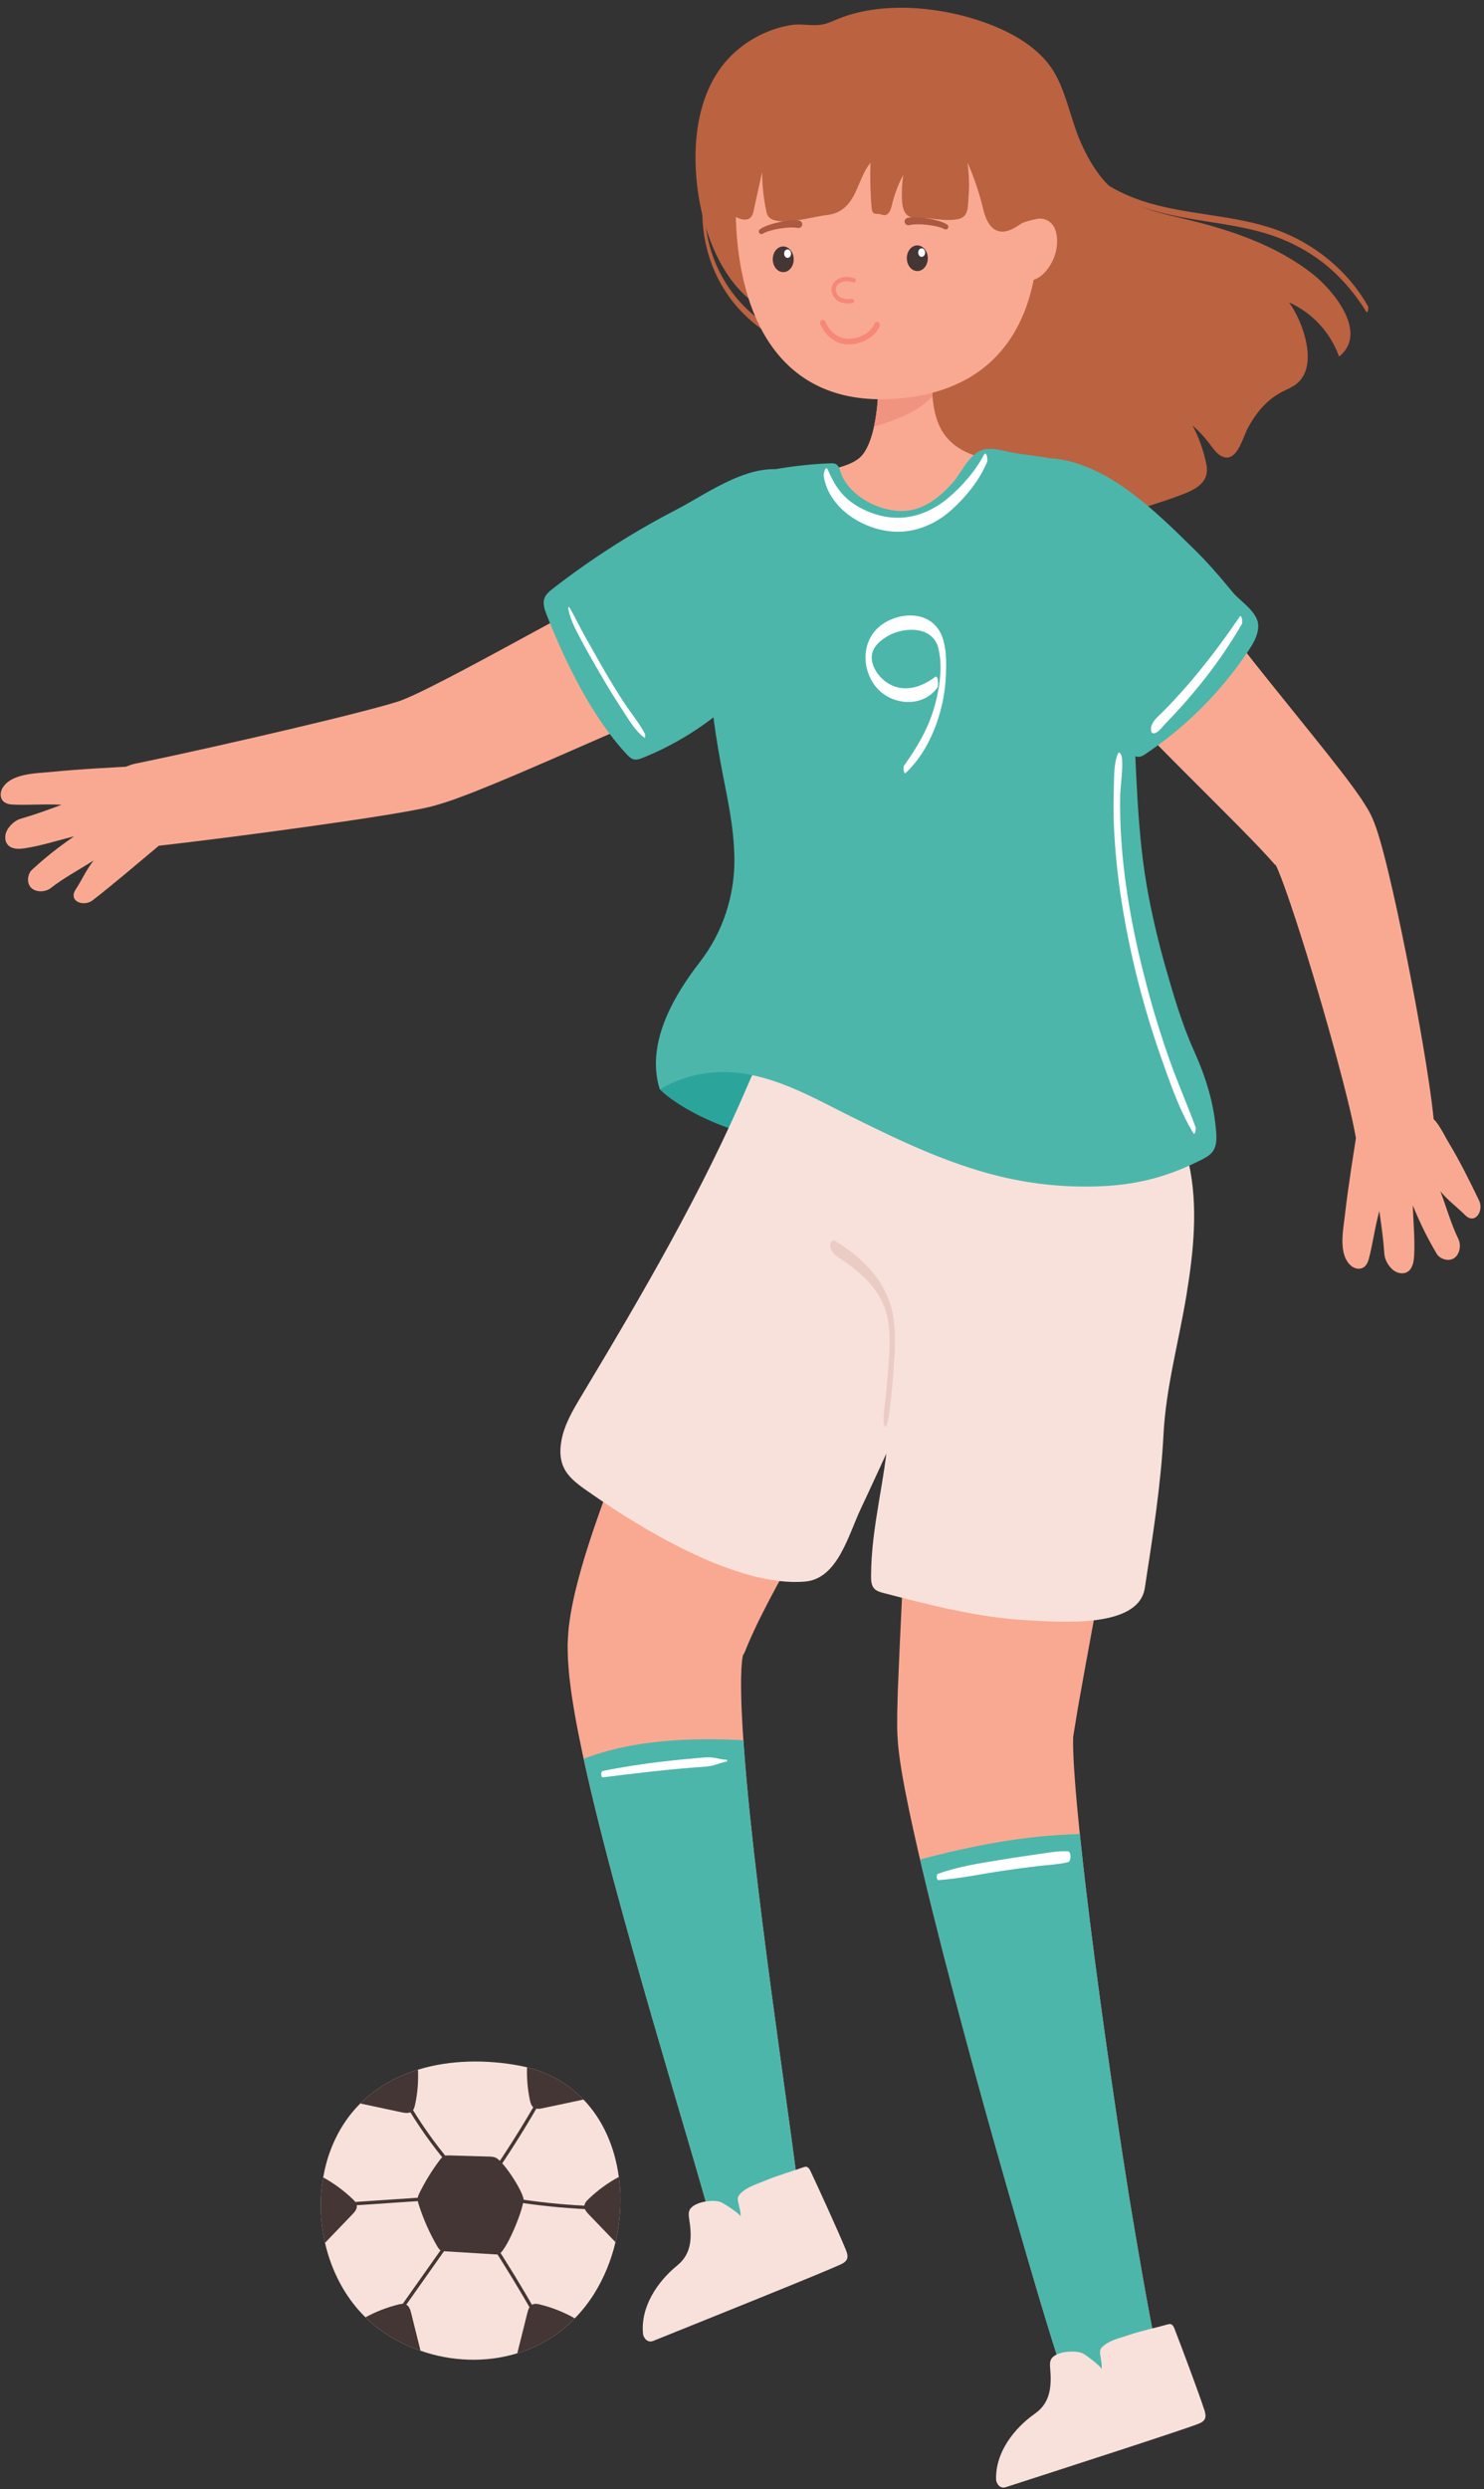
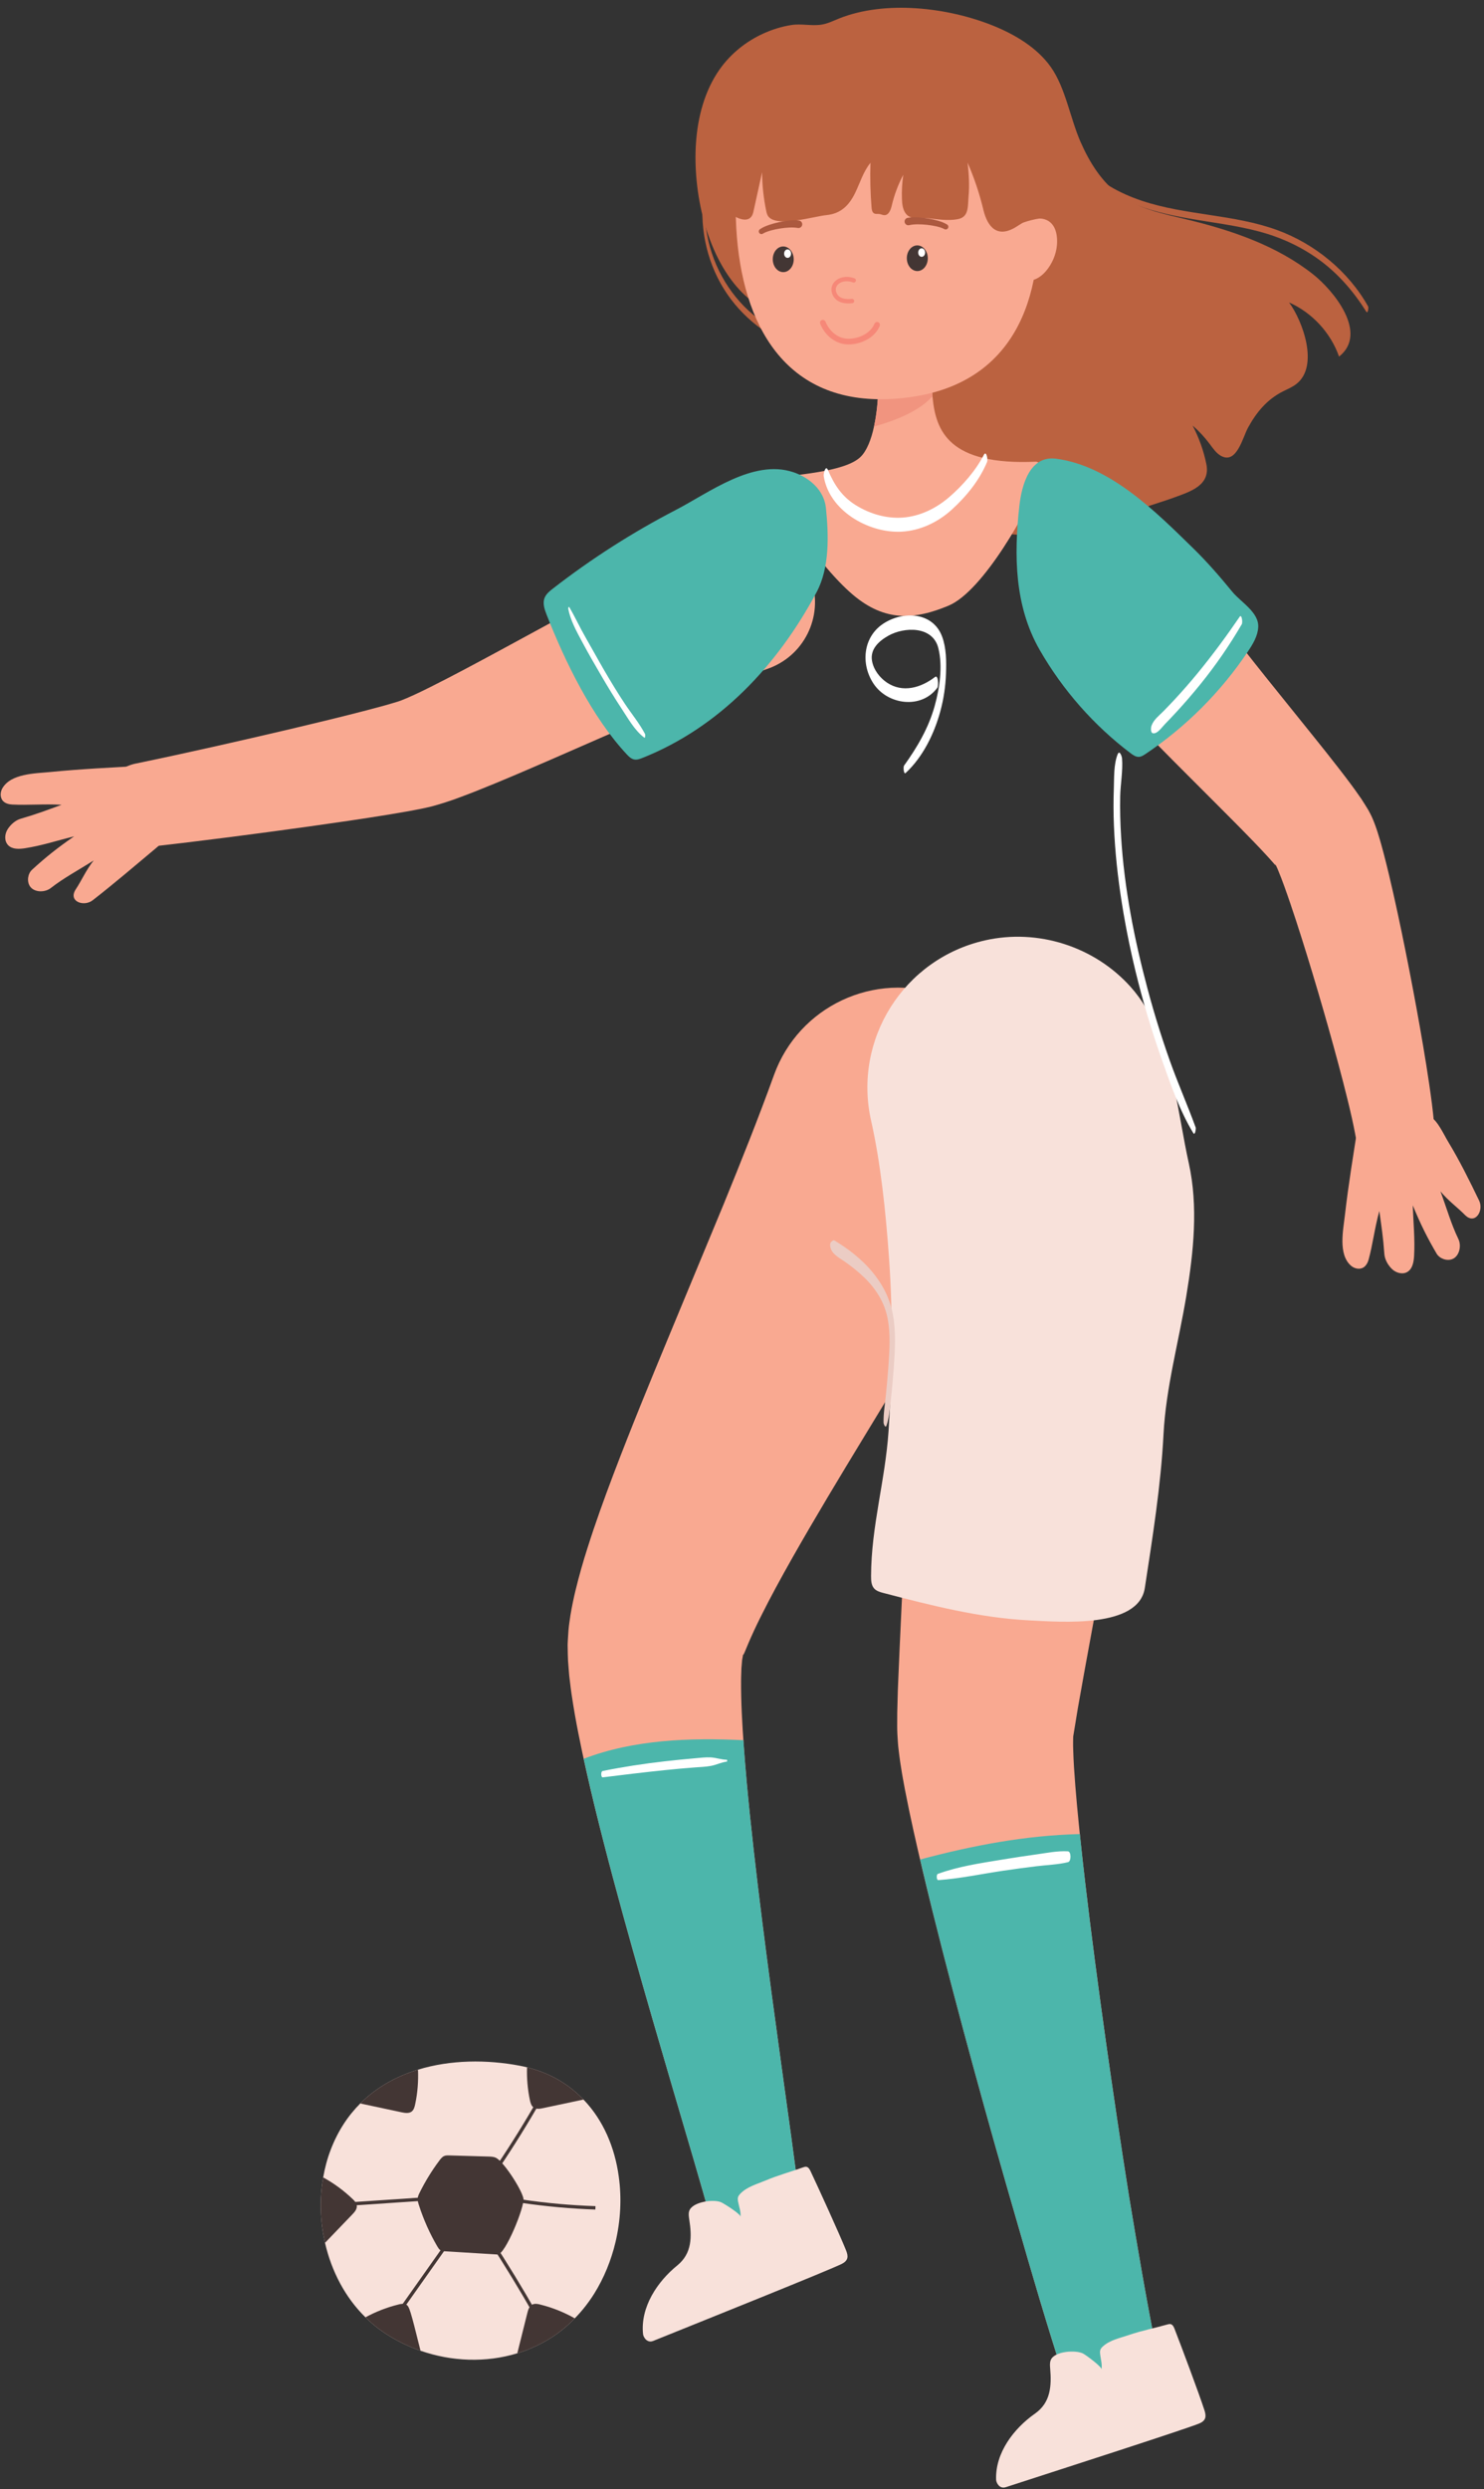
<svg xmlns="http://www.w3.org/2000/svg" height="1837.4" preserveAspectRatio="xMidYMid meet" version="1.0" viewBox="513.6 139.7 1096.2 1837.4" width="1096.2" zoomAndPan="magnify">
  <rect x="513.6" y="139.7" width="1096.2" height="1837.4" fill="#333333" stroke="none" />
  <g>
    <g id="change1_1">
-       <path d="M 1104.559 931.238 C 1097.641 923.82 1087.59 919.879 1077.512 918.648 C 1067.441 917.422 1059.141 912.57 1049.109 914.121 C 1041.59 915.289 1021.82 911.379 1017.551 917.68 L 1000.949 943.762 C 1013.641 956.449 1040.531 969.352 1057.801 974.238 C 1075.059 979.121 1093.141 980.559 1111.09 980.488 C 1116.551 963.988 1116.41 943.969 1104.559 931.238" fill="#2ba59b" />
-     </g>
+       </g>
    <g id="change2_1">
      <path d="M 1032.426 294.695 C 1032.047 319.898 1040.309 344.91 1056.496 364.34 C 1071.578 382.414 1094.988 397.668 1118.918 399.344 C 1119.918 399.41 1119.906 396.145 1119.047 395.895 C 1096.547 389.453 1076.148 380.359 1060.207 362.59 C 1043.586 344.055 1034.246 319.527 1034.227 294.664 C 1034.215 292.227 1032.457 292.273 1032.426 294.695" fill="#bb6240" />
    </g>
    <g id="change2_2">
      <path d="M 1313.086 263.375 C 1332.25 287.316 1362.531 295.848 1391.531 300.941 C 1409.008 304.004 1426.703 306.035 1443.883 310.641 C 1459.668 314.867 1474.551 321.664 1487.801 331.281 C 1502.168 341.719 1513.5 354.891 1522.902 369.852 C 1523.93 371.488 1524.73 366.84 1524.168 365.844 C 1509.664 339.996 1484.875 319.711 1457.145 309.566 C 1424.816 297.746 1389.535 298.809 1356.992 287.875 C 1340.773 282.438 1325.043 273.984 1313.633 261.012 C 1312.891 260.164 1312.617 262.793 1313.086 263.375" fill="#bb6240" />
    </g>
    <g id="change3_1">
      <path d="M 1080.551 633.391 C 1063.949 639.109 1046.16 646.352 1028.539 653.672 C 1010.84 661.031 993.027 668.73 975.129 676.539 L 921.117 700.141 C 902.902 708.031 884.758 715.91 865.41 723.59 C 855.82 727.328 845.621 731.41 832.359 734.98 C 829.254 735.719 826.074 736.469 823.586 736.91 L 815.68 738.422 L 800.555 741.012 C 780.641 744.25 761.082 747.07 741.469 749.82 C 702.207 755.262 663.367 760.371 623.574 764.809 C 606.469 766.711 591.059 754.391 589.152 737.289 C 587.359 721.199 598.156 706.609 613.684 703.352 L 614.133 703.262 C 651.805 695.469 690.164 686.762 728.008 677.879 C 746.934 673.398 765.883 668.828 784.348 664.031 L 797.961 660.379 L 804.367 658.52 C 806.66 657.891 808.203 657.32 809.824 656.77 C 815.328 654.648 823.199 651 831.531 646.809 C 848.02 638.578 865.168 629.352 882.242 620.148 L 933.914 592.09 C 951.242 582.691 968.723 573.301 986.535 564.031 C 1004.43 554.75 1022.27 545.57 1042.09 536.738 L 1042.359 536.621 C 1068.621 524.898 1099.41 536.699 1111.121 562.961 C 1122.828 589.219 1111.039 620.012 1084.781 631.719 C 1083.41 632.328 1081.941 632.898 1080.551 633.391" fill="#f9a991" />
    </g>
    <g id="change3_2">
      <path d="M 1262.422 1013.828 C 1244.328 1046.93 1225.809 1078.211 1207.262 1109.121 L 1151.809 1200.371 C 1133.539 1230.422 1115.52 1260.301 1098.828 1289.719 C 1090.539 1304.371 1082.512 1319.031 1075.672 1332.809 C 1072.16 1339.75 1069.16 1346.328 1066.672 1352.07 L 1063.691 1359.211 C 1063.488 1359.738 1062.988 1360.719 1062.879 1360.879 C 1062.828 1360.949 1062.75 1361.012 1062.648 1361.09 L 1062.48 1361.199 C 1062.41 1361.211 1062.391 1361.66 1062.34 1361.871 L 1061.77 1365.172 L 1061.391 1369.738 C 1061.199 1371.16 1061.25 1373.172 1061.16 1374.859 C 1061.121 1376.672 1060.98 1378.309 1061.02 1380.289 C 1060.988 1387.828 1061.141 1395.801 1061.539 1404.031 C 1062.281 1420.449 1063.602 1437.488 1065.141 1454.621 C 1068.27 1488.941 1072.359 1523.789 1076.738 1558.672 C 1081.129 1593.57 1085.891 1628.578 1090.73 1663.68 C 1095.531 1698.93 1100.629 1733.66 1104.98 1770.141 C 1107.16 1788.359 1094.148 1804.891 1075.93 1807.059 C 1059.371 1809.039 1044.199 1798.48 1039.941 1782.859 L 1039.789 1782.281 C 1030.738 1749.262 1020.359 1714.91 1010.43 1680.93 C 1000.41 1646.828 990.43 1612.609 980.75 1578.141 C 971.078 1543.66 961.641 1509.012 952.969 1473.539 C 948.645 1455.77 944.504 1437.84 940.82 1419.141 C 938.953 1409.828 937.277 1400.191 935.785 1390.102 C 935.379 1387.672 935.102 1384.891 934.766 1382.289 C 934.469 1379.559 934.07 1377.16 933.867 1374.148 L 933.184 1365.461 C 933.031 1362.281 932.98 1358.809 932.926 1355.488 C 932.926 1354.602 932.871 1353.93 932.926 1352.852 L 933.086 1349.66 L 933.516 1343.262 C 933.863 1339.02 934.449 1335.699 934.988 1331.871 C 936.137 1325.078 937.438 1318.91 938.793 1313.352 C 941.523 1302.191 944.445 1292.078 947.488 1282.578 C 953.551 1263.398 960.012 1245.75 966.598 1228.301 C 979.797 1193.551 993.551 1160.172 1007.27 1127.09 L 1047.961 1029.012 C 1061.172 996.66 1074.039 964.488 1085.34 933.191 C 1103.648 882.488 1159.59 856.23 1210.289 874.539 C 1260.988 892.84 1287.25 948.781 1268.949 999.48 C 1267.289 1004.078 1265.32 1008.48 1263.07 1012.672 L 1262.422 1013.828" fill="#f9a991" />
    </g>
    <g id="change3_3">
      <path d="M 1363.762 942.539 C 1366.238 989.238 1363.691 1031.68 1360.07 1073.48 C 1356.449 1115.109 1351.301 1155.648 1345.328 1195.699 C 1339.359 1235.719 1332.578 1275.262 1325.488 1314.328 L 1314.828 1372.391 L 1309.809 1400.449 L 1306.449 1420.949 L 1306.352 1421.711 L 1306.32 1422.941 L 1306.281 1425.531 C 1306.199 1427.109 1306.328 1429.422 1306.359 1431.379 C 1306.422 1435.371 1306.719 1439.949 1306.949 1444.352 C 1307.531 1453.371 1308.262 1462.66 1309.141 1472.102 C 1310.871 1490.941 1312.969 1510.109 1315.211 1529.32 C 1319.73 1567.762 1324.852 1606.43 1330.281 1645.059 C 1335.73 1683.711 1341.461 1722.371 1347.609 1760.91 C 1353.949 1799.352 1360.539 1837.969 1368.059 1875.488 L 1368.129 1875.82 C 1372 1895.121 1359.488 1913.91 1340.191 1917.789 C 1322.25 1921.379 1304.77 1910.84 1299.27 1893.852 C 1286.809 1855.488 1275.73 1817.629 1264.781 1779.531 C 1253.73 1741.512 1242.969 1703.449 1232.539 1665.238 C 1222.121 1627.031 1211.98 1588.719 1202.34 1549.969 C 1197.531 1530.578 1192.84 1511.109 1188.422 1491.199 C 1186.199 1481.262 1184.09 1471.141 1182.07 1460.719 C 1181.09 1455.379 1180.078 1450.238 1179.211 1444.469 C 1178.77 1441.539 1178.289 1438.98 1177.922 1435.672 L 1177.34 1430.922 L 1177.07 1428.48 L 1176.84 1425.57 C 1176.531 1421.691 1176.328 1417.77 1176.328 1413.762 L 1176.371 1403.82 L 1176.809 1387.359 L 1178.102 1356.898 L 1180.852 1298.012 C 1182.578 1259.109 1183.91 1220.59 1184.398 1182.41 C 1184.898 1144.25 1184.551 1106.43 1182.719 1069.609 C 1180.602 1032.988 1177.09 996.762 1170.539 965.469 C 1159.5 912.68 1193.328 860.93 1246.121 849.879 C 1298.91 838.84 1350.66 872.672 1361.711 925.461 C 1362.711 930.238 1363.34 935.012 1363.621 939.738 L 1363.762 942.539" fill="#f9a991" />
    </g>
    <g id="change4_1">
      <path d="M 1090.73 1663.68 C 1085.891 1628.578 1081.129 1593.57 1076.738 1558.672 C 1072.359 1523.789 1068.27 1488.941 1065.141 1454.621 C 1064.219 1444.398 1063.441 1434.262 1062.75 1424.219 C 1023.621 1422.289 981.551 1423.75 944.742 1437.949 C 947.359 1449.988 950.117 1461.809 952.969 1473.539 C 961.641 1509.012 971.078 1543.66 980.75 1578.141 C 990.434 1612.609 1000.41 1646.828 1010.43 1680.93 C 1020.359 1714.91 1030.738 1749.262 1039.789 1782.281 L 1039.941 1782.859 C 1044.199 1798.48 1059.371 1809.039 1075.93 1807.059 C 1094.148 1804.891 1107.16 1788.359 1104.98 1770.141 C 1100.629 1733.66 1095.531 1698.93 1090.73 1663.68" fill="#4cb6ab" />
    </g>
    <g id="change4_2">
      <path d="M 1368.129 1875.82 L 1368.059 1875.488 C 1360.539 1837.969 1353.949 1799.352 1347.609 1760.91 C 1341.461 1722.371 1335.73 1683.711 1330.281 1645.059 C 1324.859 1606.43 1319.719 1567.762 1315.211 1529.32 C 1313.809 1517.328 1312.512 1505.391 1311.281 1493.5 C 1271.191 1494.461 1232.109 1501.891 1193.281 1512.281 C 1196.238 1524.922 1199.25 1537.488 1202.34 1549.969 C 1211.98 1588.719 1222.121 1627.031 1232.539 1665.238 C 1242.969 1703.449 1253.73 1741.512 1264.781 1779.531 C 1275.73 1817.629 1286.809 1855.488 1299.27 1893.852 C 1304.77 1910.84 1322.25 1921.379 1340.191 1917.789 C 1359.488 1913.91 1372 1895.121 1368.129 1875.82" fill="#4cb6ab" />
    </g>
    <g id="change5_1">
-       <path d="M 1277.43 1020.711 C 1275.609 1024.25 1273.602 1027.719 1271.41 1031.121 C 1241.551 1077.328 1213.551 1124.75 1187.691 1173.32 C 1173.84 1199.328 1162.23 1226.43 1149.602 1253.031 C 1140.141 1272.969 1132.461 1305.039 1108.25 1307.121 C 1059.219 1311.34 990.488 1270.129 952.117 1243.488 C 936.82 1232.859 924.625 1225.691 928.176 1203.91 C 930.203 1191.48 936.895 1180.391 943.375 1169.602 C 987.637 1095.891 1032.359 1019.441 1066.16 940.238 C 1092.211 879.18 1143.398 831.68 1215.34 856.52 C 1284.102 880.262 1308.711 959.762 1277.43 1020.711" fill="#f8e1da" />
-     </g>
+       </g>
    <g id="change5_2">
      <path d="M 1380.422 940.238 C 1384.789 960.059 1387.738 980.219 1391.711 998.18 C 1398.828 1030.281 1395.281 1063.738 1389.922 1096.18 C 1384.289 1130.281 1374.82 1164.16 1373.07 1198.309 C 1371.121 1236.23 1365 1274.352 1359.25 1311.871 C 1354.68 1341.672 1297.891 1336.961 1273.828 1335.75 C 1237.281 1333.922 1201.488 1324.738 1166.23 1315.559 C 1163.711 1314.898 1161.031 1314.148 1159.301 1312.211 C 1157.141 1309.789 1157.031 1306.219 1157.039 1302.98 C 1157.148 1266.141 1167.488 1232.781 1169.961 1195.898 C 1172.77 1153.77 1173.301 1111.48 1170.371 1069.34 C 1167.852 1033.078 1163.922 997.281 1157.09 967.059 C 1143.52 907.051 1181.172 847.398 1241.191 833.828 C 1280.211 825.012 1321.879 838.281 1348.641 868.02 C 1365.949 887.25 1374.5 913.43 1380.422 940.238" fill="#f8e1da" />
    </g>
    <g id="change2_3">
      <path d="M 1187.086 489.102 C 1193.516 505.555 1208.113 518.07 1224.422 525.051 C 1250.496 536.203 1282.09 536.531 1309.844 533.051 C 1323.281 531.375 1334.422 525.719 1346.195 519.723 C 1357.25 514.094 1369.312 511.176 1380.914 506.93 C 1393.188 502.43 1407.926 497.906 1404.691 482.168 C 1402.672 472.293 1399.23 462.711 1394.547 453.797 C 1399.219 457.871 1403.461 462.43 1407.172 467.406 C 1409.641 470.688 1412 474.277 1415.609 476.246 C 1427.105 482.547 1431.566 462.551 1435.484 455.391 C 1441.723 443.996 1449.492 434.57 1461.289 428.609 C 1464.633 426.918 1468.16 425.496 1471.117 423.199 C 1488.141 410.062 1475.934 376.656 1465.801 362.926 C 1482.863 370.492 1496.559 385.316 1502.734 402.926 C 1524.652 385.523 1498.504 354.035 1483.641 342.266 C 1456.68 320.91 1423.164 309.586 1389.719 301.57 C 1372.84 297.535 1355.266 293.996 1341.109 283.961 C 1327.598 274.391 1318.516 259.75 1311.84 244.598 C 1304.141 227.121 1300.723 204.586 1289.801 189.152 C 1279.633 174.789 1263.18 165.109 1247.164 158.641 C 1213.754 145.164 1167.566 139.691 1133.387 153.359 C 1129.113 155.074 1124.934 157.191 1120.387 157.887 C 1112.984 159.016 1105.605 157.008 1098.133 158.176 C 1091.004 159.297 1084.023 161.461 1077.453 164.453 C 1064.676 170.254 1053.355 179.352 1045.234 190.832 C 1034.035 206.676 1028.973 226.207 1027.684 245.57 C 1025.344 280.863 1035.004 326.906 1059.973 353.758 C 1078.266 373.422 1105.715 381.156 1128.426 395.496 C 1143.953 405.297 1173.844 425.398 1178.926 443.75 C 1182.836 457.871 1181.566 473.145 1186.316 487.02 C 1186.555 487.715 1186.816 488.406 1187.086 489.102" fill="#bb6240" />
    </g>
    <g id="change3_4">
      <path d="M 1082.918 493.094 C 1083.602 504.359 1097.266 517.055 1102.625 527.469 C 1112.062 545.812 1130.383 567.641 1144.016 579.055 C 1167.273 598.496 1188.852 597.445 1214.348 586.727 C 1239.844 576.008 1273.34 516.098 1282.727 491.609 C 1283.895 488.531 1284.766 484.664 1282.254 482.395 C 1281.297 481.488 1280.055 480.449 1278.723 480.492 C 1214.484 483.34 1204.855 457.945 1202.461 432.816 C 1202.43 432.574 1202.387 432.344 1202.418 432.113 C 1201.609 423.969 1201.609 415.957 1200.707 408.855 L 1160.387 411.156 C 1160.609 411.238 1160.703 411.418 1160.863 411.723 C 1160.902 411.785 1160.895 411.848 1160.945 411.965 C 1162.922 416.328 1163.039 436.023 1159.516 453.102 C 1159.434 453.438 1159.402 453.848 1159.297 454.234 C 1159.285 454.352 1159.273 454.469 1159.211 454.582 C 1157.16 464.086 1153.863 472.598 1149.145 477.086 C 1137.215 488.438 1099.641 489.961 1082.918 493.094" fill="#f9a991" />
    </g>
    <g id="change6_1">
      <path d="M 1160.387 411.156 C 1160.609 411.238 1160.703 411.418 1160.863 411.723 C 1160.902 411.785 1160.895 411.848 1160.945 411.965 C 1162.922 416.328 1163.039 436.023 1159.516 453.102 C 1159.434 453.438 1159.402 453.848 1159.297 454.234 C 1159.285 454.352 1159.273 454.469 1159.211 454.582 C 1166.254 452.574 1173.074 450.305 1179.738 447.395 C 1187.547 443.945 1195.891 439.164 1201.492 433.195 C 1201.82 432.871 1202.145 432.492 1202.418 432.113 C 1201.609 423.969 1201.609 415.957 1200.707 408.855 L 1160.387 411.156" fill="#f1947f" />
    </g>
    <g id="change4_3">
-       <path d="M 1374.328 852.828 C 1369.625 836.254 1365.625 819.477 1362.312 802.555 C 1352.707 753.426 1353.184 703.223 1350.031 653.457 C 1346.883 603.75 1339.801 554.023 1328.391 505.48 C 1321.543 476.332 1282.262 478.297 1258.34 473.172 C 1252.969 472.016 1247.508 470.516 1242.047 471.184 C 1230.164 472.645 1224.277 488.277 1217.113 496.273 C 1208.844 505.48 1198.766 513.992 1186.242 516.301 C 1166.871 519.891 1140.535 506.707 1134.438 487.973 C 1133.75 485.875 1133.121 483.496 1131.215 482.371 C 1129.938 481.633 1128.391 481.641 1126.918 481.691 C 1109.41 482.258 1070.941 486.262 1054.094 495.773 C 1046.695 499.949 1043.605 532.238 1042.543 540.66 C 1034.691 603.535 1034.699 641.57 1045.965 703.113 C 1050.465 727.602 1055.914 749.273 1056.078 774.227 C 1056.25 800.539 1047.781 827.602 1030.586 849.789 C 1009.66 876.793 990.773 911.148 1000.949 943.762 C 1053.707 913.812 1101.133 943.469 1140.84 963.156 C 1175.816 980.5 1212.41 998.332 1251.754 1007.938 C 1277.102 1014.129 1303.375 1016.559 1329.434 1015.191 C 1355.695 1013.805 1377.711 1007.594 1401.035 995.82 C 1404.238 994.188 1407.539 992.375 1409.586 989.418 C 1412.344 985.445 1412.312 980.238 1411.957 975.434 C 1410.426 954.188 1404.258 934.613 1395.562 915.324 C 1386.68 895.656 1380.246 873.652 1374.328 852.828" fill="#4cb6ab" />
-     </g>
+       </g>
    <g id="change3_5">
      <path d="M 1276.941 302.133 C 1280.832 299.984 1286.254 301.094 1289.406 303.82 C 1292.566 306.547 1293.832 310.492 1294.258 314.328 C 1295.172 322.309 1292.914 330.59 1287.961 337.566 C 1285.492 341.031 1282.238 344.273 1277.914 345.996 C 1277.645 346.105 1277.309 346.207 1277.062 346.062 C 1276.875 345.938 1276.84 345.715 1276.816 345.516 C 1275.902 336.047 1274.906 326.59 1273.988 317.121 L 1276.941 302.133" fill="#f9a991" />
    </g>
    <g id="change3_6">
      <path d="M 1057.477 308.238 C 1061.566 379.324 1093.445 438.633 1172.445 434.172 C 1253.188 429.617 1282.473 373.512 1280.582 302.332 C 1278.703 231.152 1227.156 172.992 1165.625 176.387 C 1094.547 180.324 1051.836 210.133 1057.477 308.238" fill="#f9a991" />
    </g>
    <g id="change2_4">
      <path d="M 1264.293 307.125 C 1265.805 306.184 1267.312 305.168 1268.934 304.238 C 1270.383 303.402 1287.605 298.305 1287.387 302.16 C 1288.09 289.816 1289.055 276.855 1287.895 264.426 C 1286.629 250.852 1283.57 237.406 1278.355 224.785 C 1270.02 204.664 1255.793 186.57 1237.07 175.191 C 1216.016 162.387 1191.172 171.871 1168.234 168.852 C 1139.344 165.035 1105.555 153.223 1079.312 167.23 C 1056.504 179.418 1043.465 199.941 1039.934 225.281 C 1037.293 244.23 1036.371 266.879 1042.293 285.371 C 1044.863 293.379 1066.883 310.746 1070.082 296.18 C 1072.242 286.387 1074.395 276.59 1076.555 266.805 C 1076.602 276.395 1077.621 285.988 1079.594 295.383 C 1079.883 296.797 1080.223 298.258 1081.094 299.406 C 1087.453 307.883 1115.094 299.344 1124.094 298.477 C 1134.645 297.449 1140.824 291.375 1145.395 281.867 C 1148.973 274.426 1151.363 266.25 1156.602 259.875 C 1156.254 270.84 1156.516 281.844 1157.383 292.785 C 1157.516 294.488 1157.844 296.469 1159.363 297.254 C 1160.484 297.836 1161.855 297.508 1163.105 297.668 C 1164.414 297.836 1165.633 298.547 1166.953 298.535 C 1170.164 298.477 1171.586 294.562 1172.324 291.434 C 1174.176 283.547 1177.043 275.891 1180.844 268.715 C 1179.973 274.559 1179.633 280.48 1179.832 286.387 C 1179.953 290.043 1180.344 293.887 1182.383 296.93 C 1185.883 302.148 1192.113 300.238 1197.363 300.66 C 1205.414 301.312 1213.117 303.004 1221.199 301.445 C 1229.41 299.852 1228.41 292.242 1229.074 284.488 C 1229.797 276.25 1229.293 267.93 1228.324 259.738 C 1233.23 270.961 1237.141 282.629 1239.992 294.551 C 1243.109 307.535 1250.488 315.762 1264.293 307.125" fill="#bb6240" />
    </g>
    <path d="M 10497.599 16287.514 C 10470.407 16297.791 10439.683 16300.004 10412.492 16290.083 C 10373.096 16275.917 10350.615 16240.589 10366.495 16199.41 C 10385.693 16149.309 10442.502 16142.493 10485.787 16147.703" fill="none" stroke="#f68878" stroke-linecap="round" stroke-linejoin="round" stroke-miterlimit="10" stroke-width="29.554" transform="matrix(.109 0 0 -.109 0 2122)" />
    <g id="change7_1">
      <path d="M 1102.883 307.953 C 1098.965 307.285 1094.215 307.695 1089.793 308.379 C 1087.562 308.746 1085.332 309.203 1083.164 309.797 C 1081.035 310.375 1078.832 311.137 1077.254 312.105 L 1077.105 312.195 C 1076.172 312.766 1074.965 312.477 1074.395 311.559 C 1073.844 310.668 1074.094 309.504 1074.953 308.902 C 1077.293 307.285 1079.562 306.469 1081.895 305.652 C 1084.215 304.871 1086.555 304.258 1088.914 303.734 C 1091.285 303.219 1093.672 302.805 1096.125 302.562 C 1098.582 302.316 1101.055 302.172 1103.785 302.516 C 1105.293 302.695 1106.371 304.078 1106.184 305.586 C 1105.992 307.105 1104.613 308.176 1103.105 307.988 C 1103.062 307.977 1103.035 307.977 1102.992 307.965 L 1102.883 307.953" fill="#ac593f" />
    </g>
    <g id="change7_2">
      <path d="M 1184.074 300.5 C 1186.793 300.02 1189.273 300.039 1191.73 300.152 C 1194.191 300.285 1196.594 300.578 1198.988 300.969 C 1201.379 301.371 1203.75 301.875 1206.098 302.535 C 1208.465 303.227 1210.777 303.93 1213.203 305.441 C 1214.133 306.012 1214.41 307.227 1213.832 308.145 C 1213.281 309.039 1212.133 309.328 1211.215 308.836 L 1211.059 308.75 C 1209.438 307.855 1207.203 307.219 1205.047 306.738 C 1202.855 306.246 1200.598 305.898 1198.348 305.652 C 1193.902 305.195 1189.141 305.027 1185.25 305.887 L 1185.148 305.91 C 1183.672 306.234 1182.188 305.293 1181.863 303.809 C 1181.527 302.32 1182.465 300.855 1183.965 300.523 C 1183.996 300.512 1184.043 300.5 1184.074 300.5" fill="#ac593f" />
    </g>
    <path d="M 10480.493 16299.992 C 10510.605 16226.189 10577.582 16168.811 10659.999 16169.687 C 10737.014 16170.6 10824.686 16211.115 10855.091 16285.501" fill="none" stroke="#f68878" stroke-linecap="round" stroke-linejoin="round" stroke-miterlimit="10" stroke-width="39.299" transform="matrix(.107 0 0 -.107 0 2122)" />
    <g id="change8_1">
      <path d="M 1183.453 330.371 C 1183.5 335.598 1186.988 339.82 1191.277 339.785 C 1195.555 339.754 1198.98 335.477 1198.945 330.25 C 1198.902 325.012 1195.398 320.801 1191.121 320.836 C 1186.848 320.867 1183.41 325.133 1183.453 330.371" fill="#433634" />
    </g>
    <g id="change9_1">
      <path d="M 1191.84 326.152 C 1191.852 327.887 1193.012 329.289 1194.434 329.277 C 1195.848 329.266 1196.984 327.852 1196.973 326.109 C 1196.961 324.387 1195.805 322.984 1194.379 322.996 C 1192.969 323.008 1191.832 324.422 1191.84 326.152" fill="#fff" />
    </g>
    <g id="change8_2">
      <path d="M 1084.426 331.148 C 1084.465 336.383 1087.965 340.605 1092.246 340.57 C 1096.516 340.539 1099.953 336.262 1099.914 331.027 C 1099.867 325.805 1096.367 321.582 1092.094 321.617 C 1087.816 321.648 1084.387 325.926 1084.426 331.148" fill="#433634" />
    </g>
    <g id="change9_2">
      <path d="M 1092.812 326.934 C 1092.824 328.664 1093.984 330.066 1095.402 330.055 C 1096.812 330.047 1097.953 328.633 1097.941 326.902 C 1097.922 325.168 1096.762 323.77 1095.352 323.777 C 1093.934 323.789 1092.793 325.203 1092.812 326.934" fill="#fff" />
    </g>
    <g id="change4_4">
      <path d="M 1116.773 576.867 C 1087.836 631.012 1045.031 676.508 988.195 699.145 C 986.246 699.918 984.152 700.688 982.09 700.293 C 979.797 699.859 978.027 698.074 976.434 696.371 C 950.844 668.895 931.059 628.289 917.336 593.34 C 915.797 589.418 914.336 585.043 915.84 581.109 C 916.965 578.176 919.543 576.078 922.027 574.152 C 950.48 552.07 980.953 532.602 1012.938 516.043 C 1037.301 503.441 1069.816 478.453 1099.402 488.176 C 1111.328 492.098 1122.25 501.352 1123.672 514.473 C 1125.758 534.617 1126.543 558.574 1116.773 576.867" fill="#4cb6ab" />
    </g>
    <g id="change3_7">
      <path d="M 1385.34 554.5 C 1394.02 568.238 1404.648 582.781 1415.52 597.16 C 1426.449 611.578 1437.828 626.031 1449.43 640.52 L 1484.73 684.371 C 1490.68 691.789 1496.641 699.219 1502.691 707.059 C 1505.68 710.859 1508.781 714.988 1511.871 719.129 C 1513.359 721.07 1515.102 723.602 1516.711 725.871 L 1519.18 729.379 L 1522.191 734.121 L 1523.66 736.5 L 1524.391 737.699 L 1525.5 739.77 C 1526.172 741.07 1527.059 742.859 1527.449 743.801 L 1528.57 746.559 C 1529.398 748.559 1529.762 749.781 1530.32 751.352 C 1530.871 752.898 1531.262 754.199 1531.68 755.551 C 1533.379 760.949 1534.672 765.809 1535.961 770.699 C 1538.48 780.391 1540.691 789.809 1542.82 799.211 C 1547.051 818 1550.871 836.621 1554.531 855.301 C 1558.172 873.969 1561.609 892.66 1564.801 911.488 C 1566.391 920.91 1567.922 930.359 1569.328 939.961 C 1570.738 949.621 1572.059 959.109 1573.012 970.059 C 1574.398 986.219 1562.43 1000.461 1546.262 1001.852 C 1531.09 1003.16 1517.621 992.691 1514.871 978.039 L 1514.68 976.969 C 1513.27 969.328 1511.219 960.371 1509.07 951.641 C 1506.91 942.84 1504.609 933.961 1502.219 925.059 C 1497.461 907.281 1492.41 889.461 1487.18 871.73 C 1481.941 854 1476.531 836.309 1470.859 818.949 C 1468.02 810.289 1465.109 801.68 1462.129 793.461 C 1460.641 789.398 1459.109 785.32 1457.648 781.91 C 1457.289 781.051 1456.922 780.129 1456.602 779.512 C 1456.301 778.898 1455.891 777.898 1455.738 777.781 L 1455.461 777.309 C 1455.371 777.18 1455.672 777.961 1455.82 778.211 L 1456.109 778.73 L 1455.852 778.48 L 1455.34 777.961 L 1452.578 774.828 C 1451.289 773.422 1450.262 772.172 1448.699 770.551 C 1445.828 767.461 1442.961 764.379 1439.781 761.121 C 1433.648 754.73 1427.129 748.172 1420.609 741.621 L 1380.828 701.801 C 1367.461 688.34 1354.078 674.672 1340.762 660.52 C 1327.422 646.289 1314.191 631.898 1300.922 615.262 L 1300.551 614.809 C 1282.609 592.309 1286.289 559.531 1308.789 541.578 C 1331.281 523.641 1364.07 527.32 1382.012 549.82 C 1383.211 551.32 1384.34 552.91 1385.34 554.5" fill="#f9a991" />
    </g>
    <g id="change3_8">
      <path d="M 1507.039 1036.801 C 1505.809 1047.73 1501.949 1065.488 1511.488 1073.922 C 1514.078 1076.211 1518.199 1077.078 1521.02 1075.078 C 1522.898 1073.738 1524.02 1071.512 1524.621 1069.281 C 1527.648 1058.109 1529.059 1045.93 1532.488 1033.621 C 1534.059 1044.922 1535.34 1053.129 1536.18 1065.121 C 1536.469 1069.352 1538.75 1073.391 1541.762 1076.371 C 1544.781 1079.34 1549.762 1080.719 1553.352 1078.469 C 1557.07 1076.129 1557.898 1071.129 1558.16 1066.738 C 1558.879 1054.449 1557.578 1042.031 1557.18 1029.441 C 1563.012 1043.449 1567.621 1052.801 1574.762 1065 C 1576.941 1068.719 1582.27 1070.672 1586.301 1069.129 C 1591.559 1067.121 1593.34 1059.359 1590.879 1054.289 C 1585.57 1043.328 1582.281 1031.641 1577.629 1019.07 C 1583.43 1026.121 1589.859 1030.57 1595.691 1036.48 C 1603.211 1044.109 1609.801 1033.391 1606.219 1025.969 C 1599.109 1011.23 1591.762 996.352 1583.27 982.371 C 1580.219 977.359 1575.57 966.93 1570.281 964.078 C 1566.109 961.828 1559.719 964.359 1554.879 964.621 C 1547.57 965 1540.352 965.898 1533.391 968.301 C 1528.398 970.02 1522.379 971.422 1517.809 973.988 C 1517.262 974.301 1516.711 974.648 1516.328 975.148 C 1515.82 975.82 1515.672 976.691 1515.539 977.52 C 1514.23 985.949 1512.891 994.379 1511.621 1002.801 C 1509.922 1014.129 1508.328 1025.461 1507.039 1036.801" fill="#f9a991" />
    </g>
    <g id="change3_9">
      <path d="M 550.633 709.559 C 539.688 710.641 521.516 710.602 515.273 721.699 C 513.578 724.711 513.59 728.93 516.137 731.262 C 517.844 732.82 520.258 733.441 522.566 733.559 C 534.125 734.172 546.328 733 559.082 733.762 C 548.363 737.672 540.613 740.648 529.059 743.988 C 524.988 745.16 521.516 748.238 519.238 751.809 C 516.961 755.379 516.66 760.539 519.617 763.578 C 522.684 766.73 527.746 766.488 532.094 765.82 C 544.27 763.949 556.129 760.059 568.359 757.031 C 555.887 765.672 547.711 772.141 537.281 781.68 C 534.102 784.602 533.312 790.219 535.664 793.828 C 538.738 798.551 546.699 798.672 551.137 795.199 C 560.734 787.699 571.48 782.031 582.789 774.84 C 577.121 782 574.121 789.219 569.566 796.148 C 563.68 805.109 575.547 809.309 582.051 804.238 C 597.973 791.852 612.988 778.98 628.902 765.672 C 631.359 763.621 634.055 761.328 634.516 758.16 C 634.73 756.68 634.418 755.18 634.105 753.719 C 631.625 742.07 629.395 731.27 623.145 720.93 C 620.41 716.41 617.77 710.82 614.301 706.891 C 613.883 706.422 613.43 705.949 612.855 705.68 C 612.09 705.328 611.211 705.371 610.371 705.422 C 601.855 705.898 593.336 706.359 584.828 706.891 C 573.398 707.602 561.988 708.43 550.633 709.559" fill="#f9a991" />
    </g>
    <g id="change9_3">
      <path d="M 1396.82 971.961 C 1390.898 955.66 1383.852 939.77 1378.012 923.422 C 1371.691 905.73 1366.129 887.77 1361.281 869.629 C 1351.461 832.879 1344.051 795.262 1341.738 757.238 C 1341.129 747.32 1340.879 737.379 1341.078 727.441 C 1341.262 718.238 1343.16 708.672 1342.43 699.531 C 1342.32 698.059 1340.59 692.871 1339.148 696.559 C 1336.18 704.172 1336.66 713.699 1336.359 721.789 C 1336.031 730.859 1336.059 739.93 1336.43 748.988 C 1337.199 768.262 1339.289 787.48 1342.32 806.512 C 1348.578 845.852 1358.621 884.59 1371.922 922.121 C 1378.398 940.398 1384.969 959.5 1395.078 976.129 C 1396.34 978.199 1397.129 972.828 1396.82 971.961" fill="#fff" />
    </g>
    <g id="change9_4">
      <path d="M 1240.312 475.508 C 1234.301 487.129 1224.633 498.145 1214.75 506.648 C 1205.082 514.961 1193.199 520.82 1180.383 521.754 C 1168.355 522.613 1156.238 519.039 1146.023 512.773 C 1135.523 506.312 1129.914 497.688 1125.188 486.633 C 1123.406 482.484 1121.816 489.449 1122.051 490.965 C 1125.887 516.457 1154.789 533.172 1179.004 532.168 C 1193.098 531.582 1206.41 525.234 1216.734 515.82 C 1227.547 505.98 1237.062 494.246 1242.734 480.703 C 1243.473 478.93 1242.215 471.852 1240.312 475.508" fill="#fff" />
    </g>
    <g id="change5_3">
      <path d="M 753.676 1795.23 C 758.469 1816.141 768.645 1835.691 783.562 1850.211 C 787.602 1854.25 791.941 1857.84 796.633 1861.039 C 805.164 1866.828 814.492 1871.461 824.223 1874.859 C 847.121 1882.84 872.414 1883.891 895.715 1876.75 C 902.648 1874.66 909.387 1871.762 915.871 1868.172 C 924.254 1863.531 931.734 1857.699 938.172 1850.961 C 943.559 1845.52 948.25 1839.488 952.34 1833.051 C 959.676 1821.371 965.012 1808.301 968.254 1794.73 C 971.996 1778.871 972.895 1762.359 970.699 1746.59 L 970.699 1746.539 C 967.805 1724.891 959.227 1704.629 944.605 1689.469 C 933.98 1678.34 920.109 1669.91 902.898 1665.672 C 901.102 1665.219 899.258 1664.82 897.41 1664.469 C 873.363 1659.93 846.523 1659.98 822.375 1667.41 C 806.461 1672.301 791.742 1680.34 779.719 1692.359 C 770.688 1701.391 763.207 1712.609 757.918 1726.43 C 755.371 1733.07 753.527 1739.949 752.328 1746.941 C 749.484 1762.898 750.086 1779.469 753.676 1795.23" fill="#f8e1da" />
    </g>
    <g id="change8_3">
      <path d="M 879.988 1732.488 C 878.297 1731.648 876.383 1731.59 874.527 1731.539 C 864.84 1731.262 855.148 1730.988 845.461 1730.711 C 844.18 1730.68 842.859 1730.648 841.672 1731.172 C 840.238 1731.789 839.176 1733.129 838.195 1734.441 C 832.672 1741.789 827.785 1749.719 823.629 1758.09 C 822.969 1759.41 822.316 1760.789 822.168 1762.289 C 821.996 1764.012 822.5 1765.711 823.023 1767.34 C 826.473 1778.078 831.07 1788.391 836.691 1797.969 C 837.27 1798.949 837.891 1799.961 838.797 1800.578 C 839.855 1801.301 841.156 1801.398 842.398 1801.48 C 855.332 1802.27 868.266 1803.059 881.199 1803.852 C 886.742 1804.18 901.504 1767.91 900.234 1762.379 C 898.566 1755.102 885.516 1735.23 879.988 1732.488" fill="#433634" />
    </g>
    <g id="change8_4">
-       <path d="M 945.258 1767.941 C 945.055 1770.441 946.902 1772.578 948.648 1774.379 C 955.184 1781.16 961.719 1787.949 968.254 1794.73 C 971.996 1778.871 972.895 1762.359 970.699 1746.59 C 962.617 1750.93 955.086 1756.422 948.449 1762.801 C 946.953 1764.199 945.406 1765.852 945.258 1767.941" fill="#433634" />
-     </g>
+       </g>
    <g id="change8_5">
      <path d="M 753.676 1795.23 C 760.312 1788.301 767.047 1781.309 773.73 1774.379 C 775.48 1772.578 777.375 1770.441 777.176 1767.941 C 777.023 1765.852 775.48 1764.199 773.98 1762.801 C 767.496 1756.621 760.215 1751.23 752.328 1746.941 C 749.484 1762.898 750.086 1779.469 753.676 1795.23" fill="#433634" />
    </g>
    <g id="change8_6">
      <path d="M 904.992 1689.762 C 905.441 1691.809 905.992 1694.012 907.688 1695.25 C 909.684 1696.75 912.527 1696.301 914.973 1695.75 C 924.852 1693.66 934.73 1691.559 944.605 1689.469 C 933.98 1678.34 920.109 1669.91 902.898 1665.672 C 902.648 1673.75 903.348 1681.828 904.992 1689.762" fill="#433634" />
    </g>
    <g id="change8_7">
-       <path d="M 783.562 1850.211 C 787.602 1854.25 791.941 1857.84 796.633 1861.039 C 805.164 1866.828 814.492 1871.461 824.223 1874.859 C 821.926 1865.629 819.633 1856.398 817.336 1847.172 C 816.738 1844.719 815.891 1841.98 813.645 1840.828 C 811.801 1839.879 809.605 1840.281 807.609 1840.828 C 799.227 1842.93 791.145 1846.07 783.562 1850.211" fill="#433634" />
+       <path d="M 783.562 1850.211 C 787.602 1854.25 791.941 1857.84 796.633 1861.039 C 805.164 1866.828 814.492 1871.461 824.223 1874.859 C 816.738 1844.719 815.891 1841.98 813.645 1840.828 C 811.801 1839.879 809.605 1840.281 807.609 1840.828 C 799.227 1842.93 791.145 1846.07 783.562 1850.211" fill="#433634" />
    </g>
    <g id="change8_8">
      <path d="M 779.719 1692.359 C 789.898 1694.551 800.125 1696.699 810.352 1698.891 C 812.797 1699.391 815.59 1699.84 817.637 1698.352 C 819.281 1697.102 819.883 1694.898 820.281 1692.91 C 822.074 1684.531 822.727 1675.949 822.375 1667.41 C 806.461 1672.301 791.742 1680.34 779.719 1692.359" fill="#433634" />
    </g>
    <g id="change8_9">
      <path d="M 895.715 1876.75 C 902.648 1874.66 909.387 1871.762 915.871 1868.172 C 924.254 1863.531 931.734 1857.699 938.172 1850.961 C 930.238 1846.469 921.656 1843.031 912.828 1840.828 C 910.832 1840.281 908.586 1839.879 906.738 1840.828 C 904.547 1841.98 903.695 1844.719 903.098 1847.172 C 900.605 1857 898.211 1866.922 895.715 1876.75" fill="#433634" />
    </g>
    <path d="M 9125.117 4330.391 C 9027.617 4159.219 8923.672 3991.719 8813.516 3828.398" fill="none" stroke="#433634" stroke-miterlimit="10" stroke-width="24.945" transform="matrix(.1 0 0 -.1 0 2122)" />
-     <path d="M 8454.961 3855.508 C 8335.938 3996.289 8229.258 4147.617 8136.602 4307.109" fill="none" stroke="#433634" stroke-miterlimit="10" stroke-width="24.945" transform="matrix(.1 0 0 -.1 0 2122)" />
    <path d="M 8275.898 3591.797 C 8095.234 3579.609 7914.57 3567.5 7733.906 3555.312" fill="none" stroke="#433634" stroke-miterlimit="10" stroke-width="24.945" transform="matrix(.1 0 0 -.1 0 2122)" />
    <path d="M 9534.297 3526.016 C 9352.773 3532.109 9171.641 3548.516 8991.953 3574.883" fill="none" stroke="#433634" stroke-miterlimit="10" stroke-width="24.945" transform="matrix(.1 0 0 -.1 0 2122)" />
    <path d="M 9089.961 2743.398 C 8985.234 2927.109 8875.078 3107.695 8759.609 3284.883" fill="none" stroke="#433634" stroke-miterlimit="10" stroke-width="24.945" transform="matrix(.1 0 0 -.1 0 2122)" />
    <path d="M 8483.125 3322.617 C 8346.914 3129.805 8210.703 2937.109 8074.492 2744.414" fill="none" stroke="#433634" stroke-miterlimit="10" stroke-width="24.945" transform="matrix(.1 0 0 -.1 0 2122)" />
    <g id="change5_4">
      <path d="M 996.145 1867.621 C 991.586 1869.469 988.852 1864.891 988.609 1862.609 C 986.531 1842.809 999.066 1823.949 1013.828 1811.969 C 1024.93 1802.969 1024.691 1790.66 1022.711 1777.801 C 1022.422 1775.871 1022.121 1773.879 1022.629 1771.988 C 1024.512 1764.922 1040.82 1762.77 1046.359 1765.32 C 1048.449 1766.281 1060.801 1774 1060.559 1775.922 C 1061.02 1772.328 1059.469 1768.48 1058.828 1764.922 C 1058.629 1763.801 1058.449 1762.629 1058.77 1761.539 C 1059.07 1760.531 1059.77 1759.68 1060.5 1758.922 C 1065.441 1753.789 1072.801 1751.879 1079.172 1749.191 C 1088.219 1745.359 1097.859 1742.77 1107.09 1739.43 C 1107.762 1739.18 1108.48 1738.988 1109.191 1739.09 C 1110.738 1739.309 1111.66 1740.91 1112.328 1742.328 C 1118.309 1754.969 1133.73 1788.809 1138.539 1800.711 C 1140.352 1805.219 1140.238 1808.27 1135.531 1810.699 C 1127.102 1815.059 1031.531 1853.34 1007.578 1863.012 C 1003.77 1864.539 999.953 1866.078 996.145 1867.621" fill="#f8e1da" />
    </g>
    <g id="change5_5">
      <path d="M 1256.578 1975.578 C 1251.898 1977.109 1249.488 1972.359 1249.41 1970.059 C 1248.711 1950.172 1262.531 1932.219 1278.102 1921.301 C 1289.789 1913.09 1290.41 1900.801 1289.328 1887.828 C 1289.172 1885.891 1289.02 1883.879 1289.648 1882.031 C 1292.02 1875.102 1308.441 1874.09 1313.801 1877.02 C 1315.809 1878.129 1327.602 1886.691 1327.211 1888.59 C 1327.93 1885.039 1326.648 1881.102 1326.262 1877.488 C 1326.141 1876.359 1326.039 1875.18 1326.441 1874.121 C 1326.801 1873.129 1327.559 1872.34 1328.34 1871.629 C 1333.629 1866.852 1341.102 1865.461 1347.648 1863.211 C 1356.941 1860.031 1366.73 1858.109 1376.172 1855.422 C 1376.859 1855.23 1377.59 1855.078 1378.289 1855.23 C 1379.828 1855.559 1380.629 1857.219 1381.199 1858.691 C 1386.289 1871.711 1399.32 1906.539 1403.281 1918.75 C 1404.781 1923.371 1404.461 1926.41 1399.59 1928.512 C 1390.879 1932.262 1292.871 1963.801 1268.301 1971.781 C 1264.391 1973.039 1260.488 1974.309 1256.578 1975.578" fill="#f8e1da" />
    </g>
    <g id="change9_5">
      <path d="M 1182.551 710.32 C 1195.289 698.488 1203.621 681.48 1208.172 664.871 C 1210.66 655.77 1212.051 646.371 1212.379 636.949 C 1212.699 627.988 1212.68 618.031 1209.5 609.531 C 1202.629 591.18 1180.43 590.539 1165.988 600.102 C 1151.078 609.98 1149.262 629.891 1158.859 644.34 C 1169.301 660.059 1194.172 663.371 1205.969 647.371 C 1206.988 645.98 1206.691 637.57 1204.32 639.379 C 1193.93 647.352 1180.469 651.41 1168.75 643.539 C 1163.359 639.91 1158.879 634.012 1157.738 627.512 C 1156.219 618.871 1162.828 612.879 1169.711 609 C 1181.578 602.309 1202.648 601.602 1206.75 618.191 C 1210.07 631.648 1207.699 647.551 1204.059 660.691 C 1199.52 677.039 1191.23 691.121 1181.41 704.82 C 1180.672 705.859 1181.18 711.59 1182.551 710.32" fill="#fff" />
    </g>
    <g id="change9_6">
      <path d="M 933.367 589.148 C 935.051 597.809 939.352 605.512 943.48 613.23 C 948.113 621.891 953.035 630.422 958 638.891 C 962.754 647.012 967.645 655.039 972.832 662.891 C 977.59 670.078 982.449 678.941 989.48 684.148 C 990.355 684.801 990.281 681.891 990.094 681.531 C 985.922 673.59 980.059 666.559 975.102 659.102 C 969.754 651.039 964.727 642.77 959.867 634.41 C 955.223 626.422 950.809 618.301 946.195 610.289 C 941.977 602.969 938.465 595.262 934.203 588 C 933.609 586.98 933.277 588.68 933.367 589.148" fill="#fff" />
    </g>
    <g id="change4_5">
      <path d="M 1273.754 488.527 C 1277.883 481.695 1284.148 477.055 1293.656 478.285 C 1333.789 483.5 1367.598 517.684 1395.066 544.484 C 1405.34 554.516 1414.754 565.387 1423.848 576.488 C 1430.188 584.215 1443.656 591.645 1443.023 602.664 C 1442.66 609.203 1439.105 615.098 1435.453 620.535 C 1415.473 650.406 1389.578 676.305 1359.707 696.297 C 1358.23 697.273 1356.668 698.273 1354.91 698.363 C 1352.621 698.484 1350.57 697.062 1348.754 695.691 C 1321.547 675.121 1298.578 648.996 1281.586 619.426 C 1262.957 586.992 1262.5 549.473 1266.598 513.051 C 1267.457 505.328 1269.426 495.723 1273.754 488.527" fill="#4cb6ab" />
    </g>
    <g id="change9_7">
      <path d="M 1429.328 594.949 C 1419.648 609.148 1409.352 623.078 1398.449 636.371 C 1393 643 1387.359 649.469 1381.531 655.762 C 1378.711 658.789 1375.852 661.789 1372.949 664.738 C 1369.648 668.09 1365.82 670.871 1364.199 675.352 C 1363.73 676.648 1363.309 680.68 1365.352 680.98 C 1368.609 681.469 1371.898 676.469 1374.02 674.309 C 1376.93 671.328 1379.789 668.309 1382.609 665.25 C 1388.648 658.691 1394.48 651.941 1400.102 645.012 C 1411.551 630.91 1421.73 616.16 1430.879 600.469 C 1431.691 599.07 1430.82 592.762 1429.328 594.949" fill="#fff" />
    </g>
    <g id="change9_8">
      <path d="M 1206.68 1527.5 C 1222.738 1526.359 1238.539 1522.941 1254.449 1520.59 C 1262.75 1519.359 1271.059 1518.23 1279.391 1517.219 C 1287.039 1516.289 1295.078 1516.07 1302.57 1514.219 C 1304.961 1513.629 1304.988 1506.379 1302.41 1506.23 C 1294.75 1505.801 1286.77 1507.449 1279.211 1508.5 C 1270.609 1509.68 1262.031 1510.988 1253.461 1512.41 C 1237.578 1515.031 1221.48 1517.359 1206.309 1522.922 C 1205.191 1523.328 1205.328 1527.602 1206.68 1527.5" fill="#fff" />
    </g>
    <g id="change9_9">
      <path d="M 958.84 1451.629 C 974.059 1449.75 989.305 1447.898 1004.559 1446.32 C 1012.039 1445.551 1019.531 1444.871 1027.031 1444.301 C 1030.93 1444 1034.91 1443.922 1038.77 1443.18 C 1042.781 1442.422 1046.281 1440.559 1050.469 1440.012 C 1050.891 1439.961 1050.871 1438.66 1050.441 1438.648 C 1046.27 1438.57 1042.66 1437.121 1038.641 1436.91 C 1034.73 1436.719 1030.781 1437.219 1026.891 1437.559 C 1019.391 1438.211 1011.898 1438.969 1004.422 1439.82 C 989.062 1441.57 973.898 1443.898 958.746 1446.949 C 957.273 1447.25 957.469 1451.801 958.84 1451.629" fill="#fff" />
    </g>
    <g id="change10_1">
      <path d="M 1168.5 1191.809 C 1170.57 1185.66 1170.961 1178.621 1171.699 1172.191 C 1172.57 1164.648 1173.219 1157.07 1173.781 1149.5 C 1174.738 1136.43 1175.531 1123.109 1173.172 1110.129 C 1168.719 1085.699 1150.691 1067.77 1130.012 1055.371 C 1129.629 1055.141 1129.25 1055.148 1128.871 1055.391 C 1128.512 1055.648 1128.148 1055.91 1127.789 1056.172 C 1126.34 1057.219 1126.781 1060 1127.289 1061.398 C 1129.109 1066.281 1134.211 1068.469 1138.281 1071.43 C 1143.051 1074.891 1147.73 1078.539 1151.969 1082.648 C 1160.559 1090.961 1166.891 1100.879 1169.219 1112.719 C 1171.578 1124.68 1170.629 1137.102 1169.762 1149.16 C 1169.262 1156.09 1168.609 1163.012 1167.93 1169.93 C 1167.289 1176.469 1166.109 1183.219 1166.27 1189.789 C 1166.289 1190.801 1167.66 1194.34 1168.5 1191.809" fill="#ebccc4" />
    </g>
  </g>
</svg>